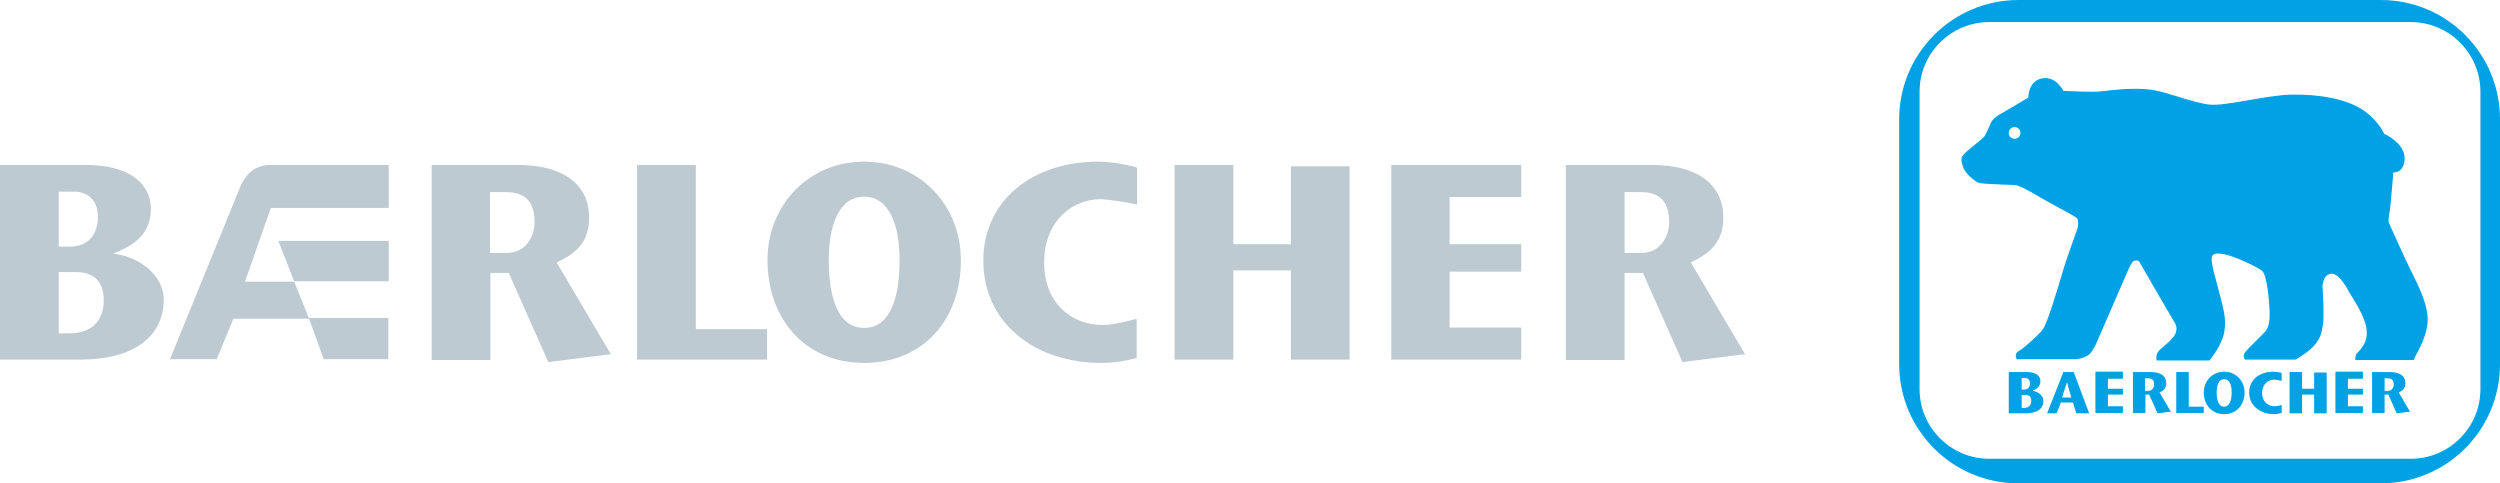
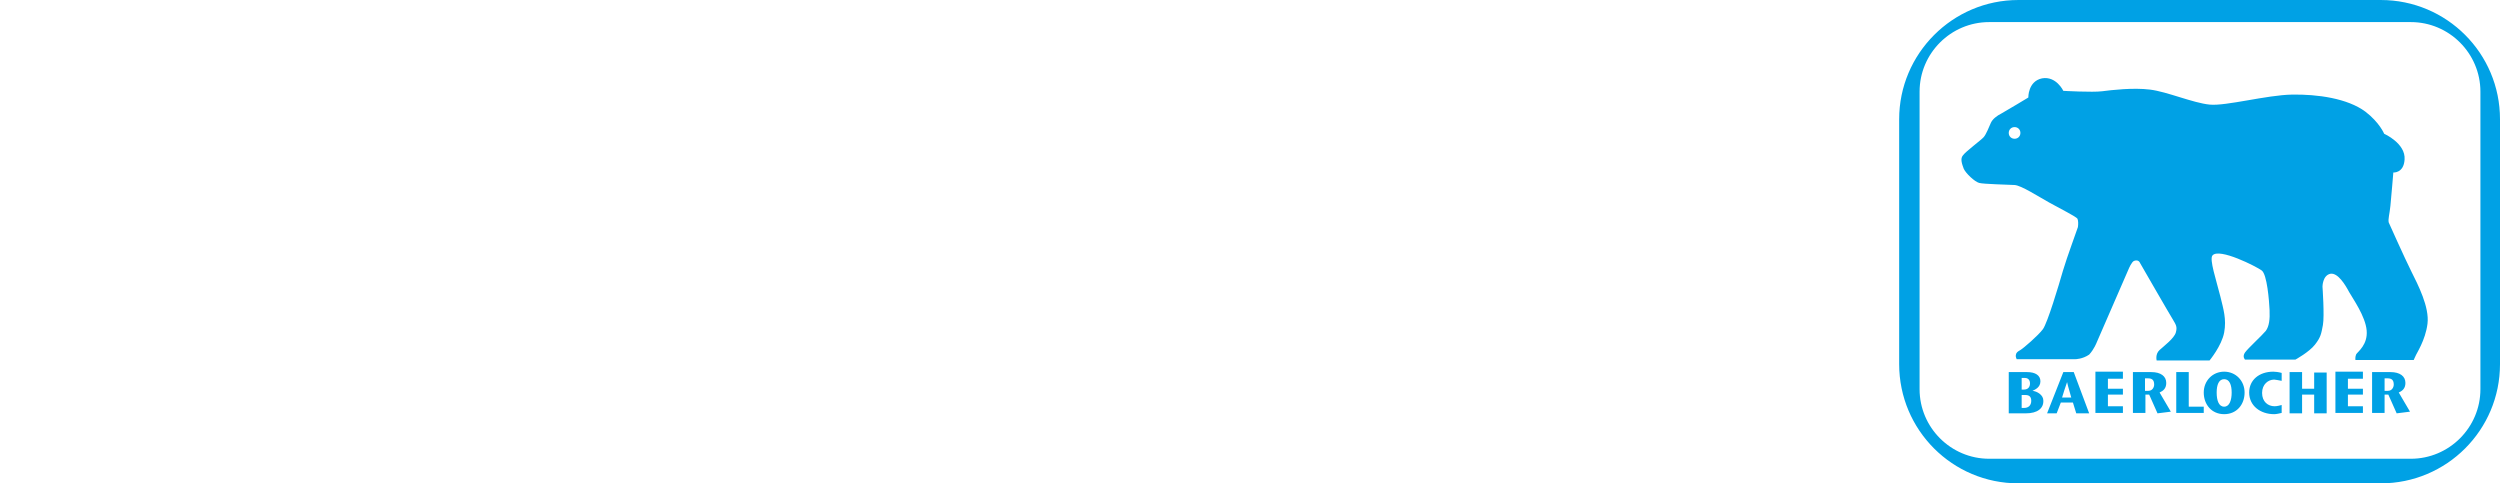
<svg xmlns="http://www.w3.org/2000/svg" xml:space="preserve" width="158.749mm" height="30.692mm" version="1.1" style="shape-rendering:geometricPrecision; text-rendering:geometricPrecision; image-rendering:optimizeQuality; fill-rule:evenodd; clip-rule:evenodd" viewBox="0 0 15874.9 3069.16" zoomAndPan="magnify">
  <defs>
    <style type="text/css">
   
    .fil0 {fill:#00A1E5;fill-rule:nonzero}
    .fil1 {fill:#BDCAD1;fill-rule:nonzero}
   
  </style>
  </defs>
  <g id="Camada_x0020_1">
    <g id="_2614198239408">
      <g>
        <path class="fil0" d="M15062.65 2624.66l0 -261.94 116.42 0c60.85,0 95.25,26.46 95.25,68.79 0,34.4 -18.52,50.27 -42.33,60.85l71.44 121.71 -84.67 10.58 -52.92 -119.06 -23.82 0.01 0 116.42 -79.37 -0.01 0 2.65zm79.37 -224.9l0 82.02 21.17 0c26.46,0 37.04,-23.81 37.04,-39.69 0,-31.75 -15.88,-39.69 -39.69,-39.69l-18.52 0.01 0 -2.65zm-137.58 -37.04l0 42.33 -95.25 0 0 63.5 95.25 0 0 37.04 -95.25 0.01 0 74.08 95.25 0 0 42.33 -174.62 0 0 -261.94 174.62 0.01 0 2.64zm-230.19 2.65l0 259.29 -79.37 0 0 -119.06 -76.73 0 0 119.06 -79.38 0 0 -261.94 79.38 0 0 105.83 76.73 0 0 -103.19 79.37 0.01zm-285.75 256.64c-13.23,2.65 -31.75,7.94 -47.63,7.94 -87.31,0 -158.75,-52.92 -158.75,-137.58 0,-79.38 63.5,-132.29 153.46,-132.29 13.23,0 34.4,2.65 52.92,7.94l0 50.27c-13.23,-2.65 -42.33,-7.94 -47.63,-7.94 -37.04,0 -76.73,29.1 -76.73,84.67 0,55.56 37.04,84.67 79.38,84.67 15.88,0 34.4,-5.29 44.98,-7.94l0 50.26zm-365.12 7.94c-79.38,0 -129.65,-60.85 -129.65,-137.58 0,-74.08 55.56,-132.29 129.65,-132.29 74.08,0 129.65,58.21 129.65,132.29 -0.01,76.73 -50.28,137.58 -129.65,137.58l0 0zm0 -47.62c34.4,0 47.63,-42.33 47.63,-89.96 0,-47.63 -13.23,-84.67 -47.63,-84.67 -34.4,0 -47.63,37.04 -47.63,84.67 0,50.27 13.23,89.96 47.63,89.96l0 0zm-304.27 42.33l0 -261.94 79.37 0 0 219.6 95.25 0.01 0 39.69 -174.62 -0.01 0 2.65zm-275.16 0l0 -261.94 116.42 0c60.85,0 95.24,26.46 95.24,68.79 0,34.4 -18.52,50.27 -42.32,60.85l71.43 121.71 -84.66 10.58 -52.92 -119.06 -23.81 0.01 0 116.42 -79.38 -0.01 0 2.65zm76.73 -224.9l0 82.02 21.17 0c26.46,0 37.04,-23.81 37.04,-39.69 0,-31.75 -15.88,-39.69 -39.69,-39.69l-18.52 0.01 0 -2.65zm-756.71 224.9l-108.48 0 0 -261.94 116.42 0c52.92,0 84.67,21.17 84.67,58.21 0,39.69 -34.4,52.92 -50.27,60.85 29.1,2.65 68.79,26.46 68.79,60.85 2.64,50.28 -37.05,82.03 -111.13,82.03l0 0zm-26.46 -116.42l0 82.02 15.88 0c26.46,0 44.98,-15.88 44.98,-44.98 0,-23.81 -10.58,-37.04 -37.04,-37.04l-23.82 0zm0 -108.48l0 74.08 13.23 0.01c29.1,0 39.69,-18.52 39.69,-39.69 0,-26.46 -18.52,-34.4 -31.75,-34.4l-21.17 0zm264.59 -37.04l66.14 0 97.9 261.94 -82.02 0 -21.17 -68.79 -76.73 0 -26.46 68.79 -60.85 0 103.19 -261.94zm-7.94 161.4l58.21 0c-7.94,-31.75 -18.52,-60.85 -26.46,-97.9 -13.23,39.69 -23.81,68.79 -31.75,97.9l0 0zm84.67 -243.42l-373.07 0c0,0 -7.94,-15.88 -5.29,-26.46 2.65,-15.88 10.58,-21.17 29.1,-31.75 18.52,-10.58 113.77,-92.6 142.88,-132.29 29.1,-39.69 100.54,-277.81 127,-370.42 26.46,-89.96 89.96,-259.28 95.25,-277.8 2.65,-18.52 2.65,-39.69 -2.65,-52.92 -7.94,-13.23 -108.48,-63.5 -179.92,-103.19 -71.44,-39.69 -177.27,-108.48 -219.6,-111.13 -42.33,-2.65 -195.79,-5.29 -224.9,-13.23 -29.1,-7.94 -84.67,-60.85 -97.9,-89.96 -10.58,-29.1 -23.81,-63.5 -5.29,-84.67 15.88,-23.81 116.42,-97.9 132.29,-116.42 15.88,-18.52 34.4,-66.15 44.98,-89.96 10.58,-23.81 37.04,-44.98 68.79,-60.85 29.1,-15.88 169.33,-100.54 169.33,-100.54 0,0 -2.65,-103.19 87.31,-121.71 89.96,-15.88 134.94,79.38 134.94,79.38 0,0 185.21,10.58 246.06,2.65 60.85,-7.94 198.44,-23.81 304.27,-10.58 108.47,13.23 272.51,84.67 378.34,95.25 103.19,10.58 362.48,-60.85 523.88,-63.5 161.4,-2.65 351.9,23.81 465.67,108.48 89.96,68.79 119.06,140.23 119.06,140.23 0,0 137.58,60.85 129.65,164.04 -5.29,87.31 -71.44,82.02 -71.44,82.02 0,0 -13.23,158.75 -18.52,211.67 -5.29,52.92 -15.88,84.67 -10.58,105.83 0,0 100.54,224.89 142.88,309.55 42.33,84.67 116.42,227.54 103.19,333.38 -13.23,105.83 -71.44,190.5 -76.73,206.38 -7.94,15.88 -10.58,23.81 -10.58,23.81l-370.41 0c0,0 -2.65,-21.17 5.29,-37.04 10.58,-15.88 74.08,-60.85 66.15,-150.81 -7.94,-89.96 -87.31,-201.08 -111.13,-243.42 -23.81,-44.98 -71.44,-124.35 -119.06,-116.42 -50.27,10.58 -50.27,82.02 -50.27,82.02 0,0 13.23,185.21 2.65,243.42 -10.58,55.56 -13.23,76.73 -50.27,124.35 -37.04,47.63 -124.35,95.25 -124.35,95.25l-320.16 0.01c0,0 -18.52,-18.52 0,-44.98 18.52,-26.46 111.13,-111.13 132.29,-137.58 21.17,-29.1 26.46,-74.08 23.81,-132.29 -2.65,-58.21 -15.88,-227.54 -50.27,-251.35 -31.75,-23.81 -269.88,-145.52 -312.21,-95.25 -21.17,23.81 23.81,156.1 50.27,261.94 18.52,76.73 39.69,142.88 23.81,227.54 -15.88,84.67 -92.6,177.27 -92.6,177.27l-336.01 -0.01c0,0 -10.58,-39.69 18.52,-66.15 29.09,-26.46 92.59,-74.08 103.18,-111.13 10.58,-37.04 0,-50.27 -18.52,-82.02 -18.52,-29.1 -209.01,-359.83 -209.01,-359.83 0,0 -7.94,-23.81 -37.04,-13.23 -15.88,5.29 -34.4,50.27 -34.4,50.27l-203.73 468.31c0,0 -15.88,42.33 -47.63,76.73 -42.33,29.11 -87.3,29.11 -87.3,29.11l0 0zm-423.34 -1436.68c0,21.17 15.88,37.04 37.04,37.04 21.17,0 37.04,-15.88 37.04,-37.04 0,-21.17 -15.88,-37.04 -37.04,-37.04 -21.16,0 -37.04,15.88 -37.04,37.04l0 0zm724.96 1518.7l0 42.33 -95.25 0 0 63.5 95.25 0 0 37.04 -95.25 0.01 0 74.08 95.25 0 0 42.33 -174.63 0 0 -261.94 174.63 0.01 0 2.64zm-664.1 -2362.72l2301.86 0c418.04,0 756.71,338.67 756.71,756.71l0 1555.74c0,418.04 -338.67,756.71 -756.71,756.71l-2301.86 0c-418.04,0 -756.71,-338.67 -756.71,-756.71l0 -1555.74c0,-415.4 338.66,-756.71 756.71,-756.71l0 0zm-185.21 140.23c-243.42,0 -441.85,198.44 -441.85,441.85l0 1889.12c0,243.42 198.44,441.85 441.85,441.85l2677.57 0c243.42,0 441.85,-198.44 441.85,-441.85l0 -1889.12c0,-243.42 -198.44,-441.85 -441.85,-441.85l-2677.57 0z" />
      </g>
      <g>
-         <path class="fil1" d="M1960.52 2018.76l505.36 0 0 261.94 -410.11 0 -95.25 -261.94zm-92.6 -232.83l-100.54 -256.65 701.14 0 0 256.65 -600.6 0zm-492.12 494.77l-296.33 0 449.78 -1103.3c0,0 31.75,-74.08 89.96,-105.83 58.21,-31.75 116.42,-23.81 116.42,-23.81l732.89 -0.01 0 272.52 -748.77 0 -164.04 468.3 312.21 0.01 95.25 235.48 -481.53 -0.01 -105.84 256.65zm8284.08 -1232.95l0 203.73 -455.09 0 0 298.97 455.09 0 0 174.63 -455.09 0 0 354.54 455.09 0 0 203.73 -825.5 0 0 -1235.59 825.5 -0.01zm-1090.09 7.94l0 1227.66 -373.06 0 0 -566.21 -365.12 0 0 566.21 -373.06 0 0 -1235.59 373.06 -0.01 0 502.7 365.12 0 0 -494.76 373.06 0zm-1349.36 1217.07c-66.15,18.52 -148.17,31.75 -227.54,31.75 -412.75,0 -748.77,-246.06 -748.77,-650.88 0,-375.7 306.92,-627.05 727.6,-627.05 63.5,0 166.69,13.23 248.71,37.04l0 235.48c-66.15,-15.88 -195.79,-34.4 -230.19,-34.4 -177.27,0 -359.83,134.94 -359.83,402.16 0,261.94 177.27,396.88 370.42,396.88 68.79,0 158.75,-23.81 216.96,-39.69l-0.01 248.71 2.65 0zm-1733.02 31.75c-381,0 -613.83,-285.75 -613.83,-653.52 0,-346.59 259.29,-624.41 613.83,-624.41 354.54,0 613.83,277.81 613.83,624.41 2.65,370.42 -232.83,653.52 -613.83,653.52l0 0zm0 -222.25c166.69,0 224.9,-193.15 224.9,-431.27 0,-222.24 -66.15,-402.16 -224.9,-402.16 -158.75,0 -224.9,179.92 -224.9,402.16 0,238.13 58.21,431.27 224.9,431.27l0 0zm-1441.97 201.09l0 -1235.59 373.06 -0.01 0 1042.45 452.43 0 0 193.15 -825.49 0zm-1304.4 0l0 -1235.59 550.34 -0.01c291.04,0 447.15,127 449.79,330.73 0,166.68 -89.96,232.82 -206.38,288.39l343.96 582.08 -396.88 50.27 -251.35 -566.21 -116.42 0 0 552.98 -373.06 0 0 -2.64zm370.42 -1063.62l0 386.28 105.83 0c124.35,0 177.27,-108.47 177.27,-193.14 0,-153.46 -79.38,-193.15 -185.21,-193.15l-97.89 0.01zm-2603.49 1063.62l-508 0 0 -1235.59 550.33 -0.01c246.06,0 407.46,100.54 407.46,280.46 0,193.15 -164.04,248.7 -240.77,283.09 142.88,10.58 322.79,121.71 322.79,293.69 -2.64,227.54 -182.56,378.36 -531.81,378.36l0 0zm-134.94 -555.63l0 388.94 71.44 0c129.65,0 214.31,-74.08 214.31,-209.02 0,-108.48 -50.27,-179.92 -177.27,-179.92l-108.48 0zm0 -510.64l0 349.24 66.15 0c134.94,0 182.56,-92.59 182.56,-190.49 0,-124.35 -89.96,-158.75 -145.52,-158.75l-103.19 0zm9943.01 2.65l0 386.28 105.84 0c124.35,0 177.27,-108.47 177.27,-193.14 0,-153.46 -79.38,-193.15 -185.21,-193.15l-97.9 0.01zm-373.06 1063.62l0 -1235.59 550.33 -0.01c291.03,0 447.14,127 449.78,330.73 0,166.68 -92.6,232.82 -206.38,288.39l343.96 582.08 -396.88 50.27 -251.34 -566.21 -116.41 0 0 552.98 -373.06 0 0 -2.64z" />
-       </g>
+         </g>
    </g>
  </g>
</svg>